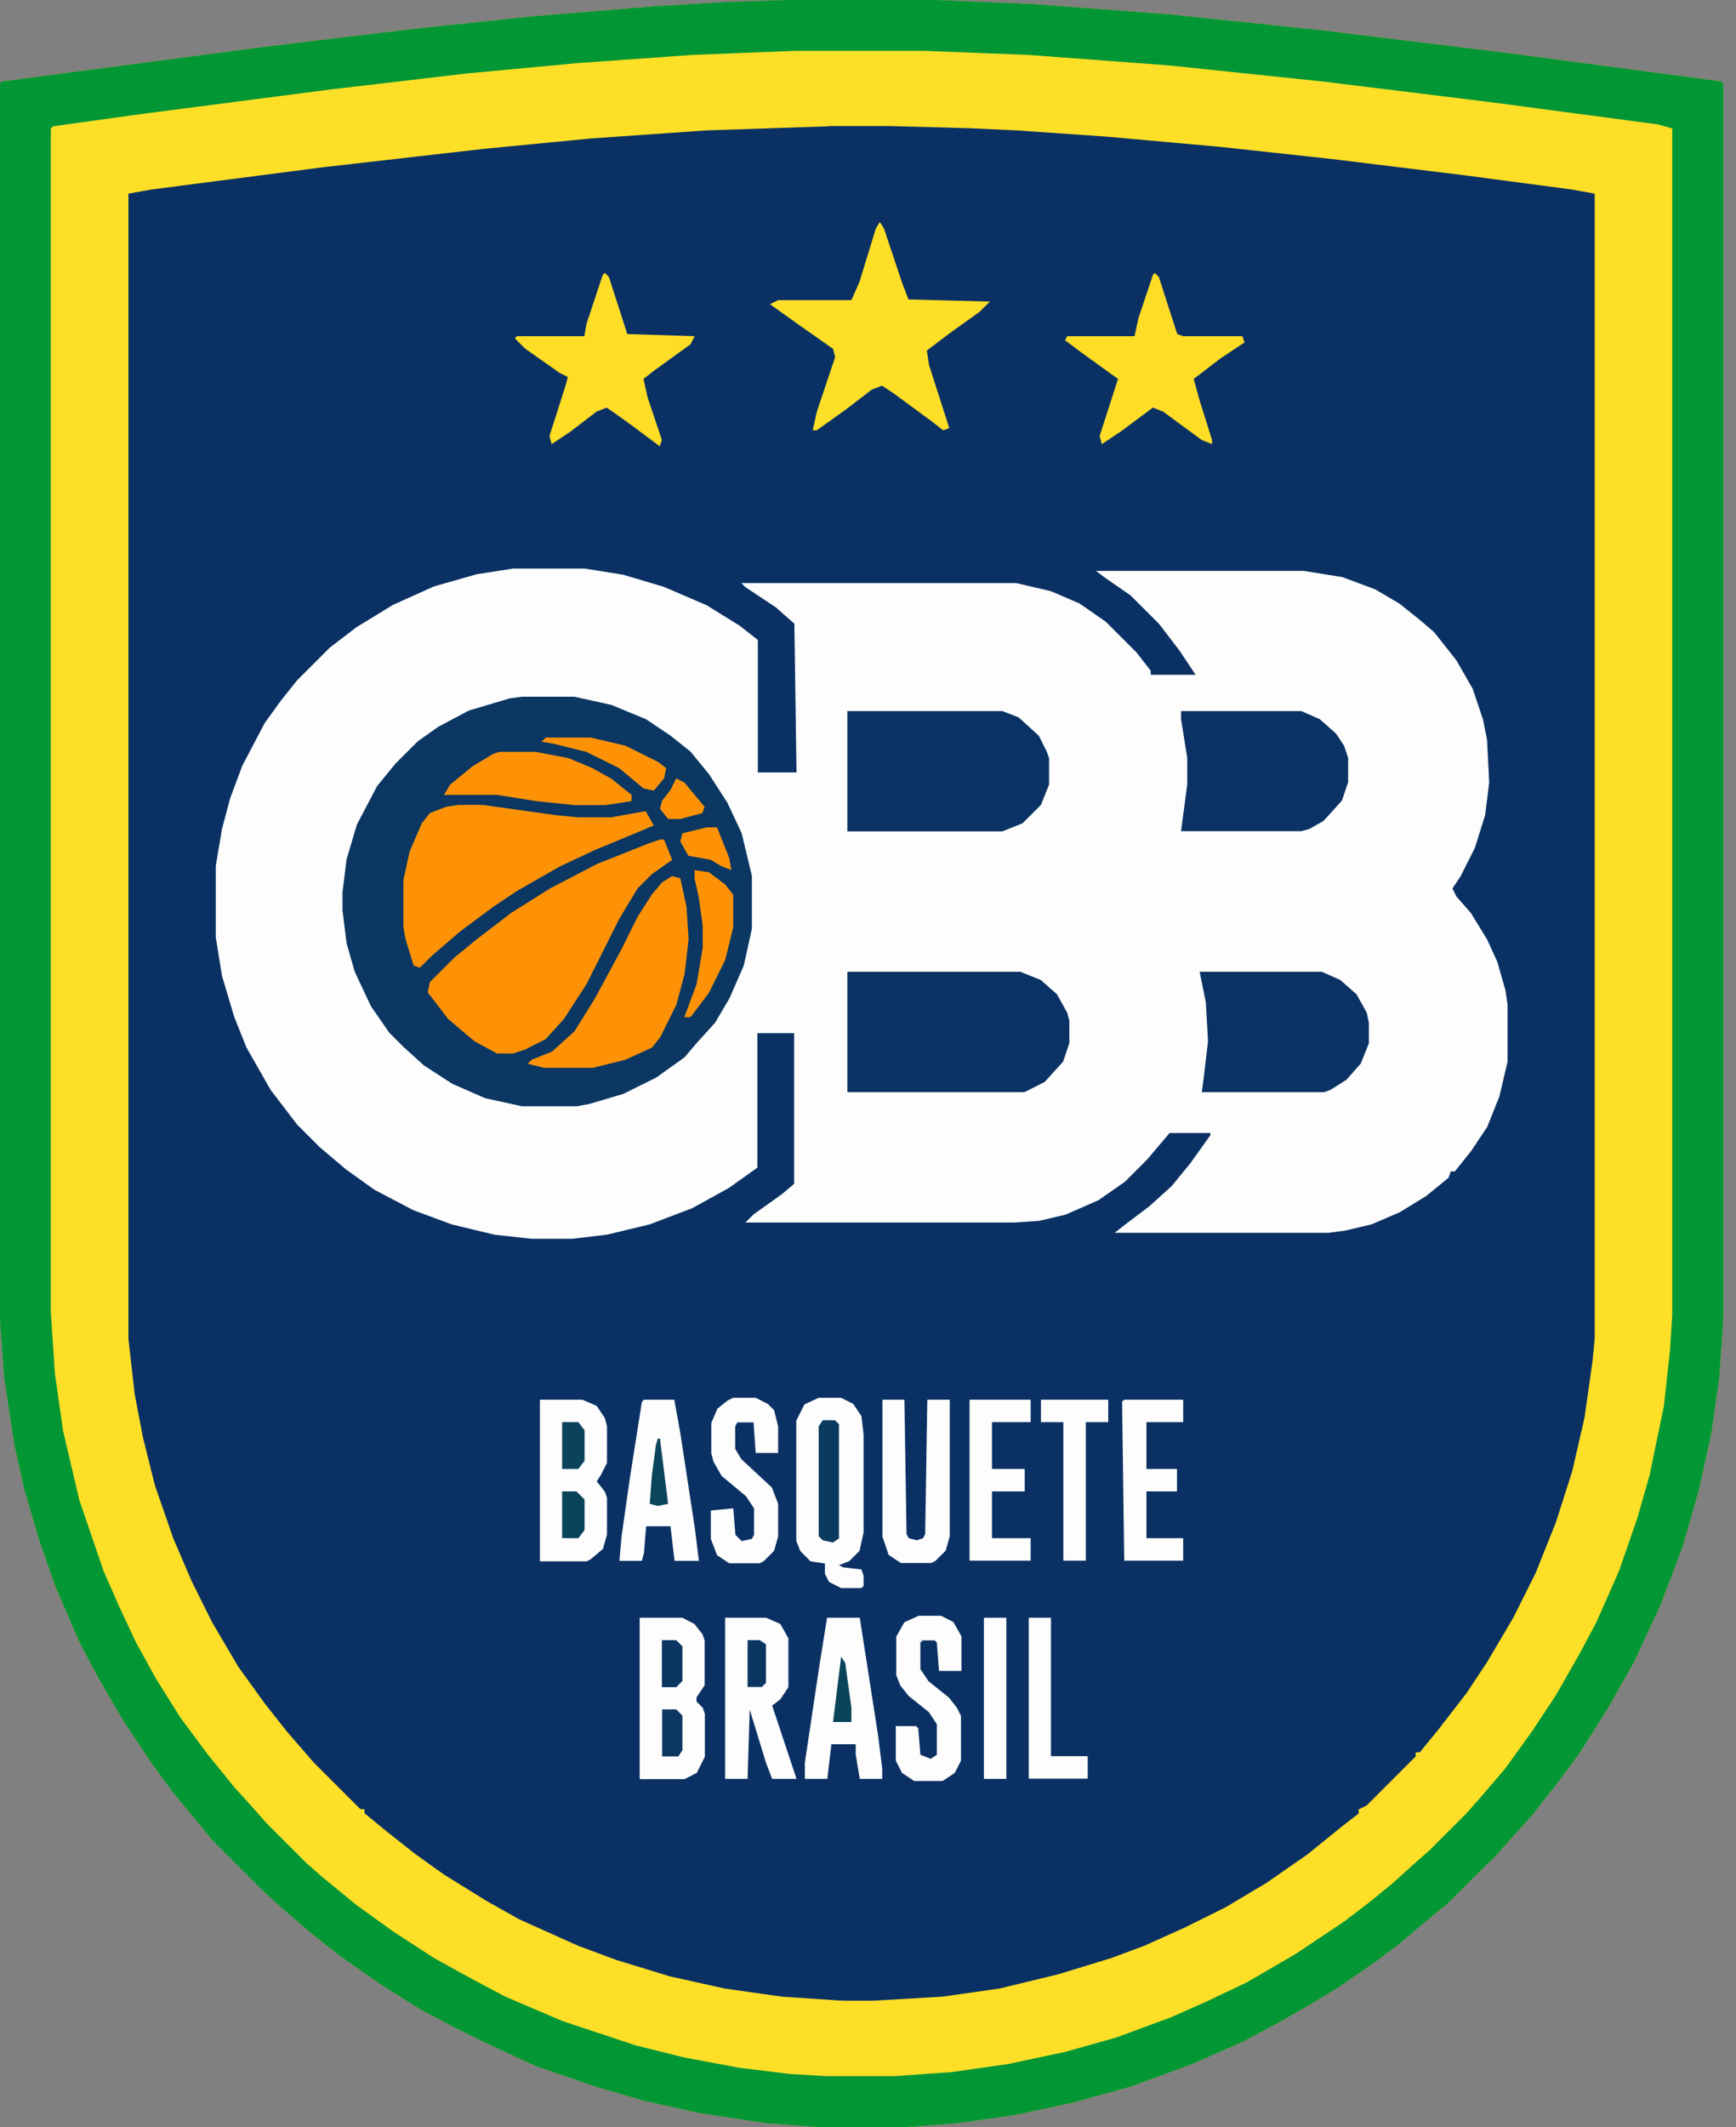
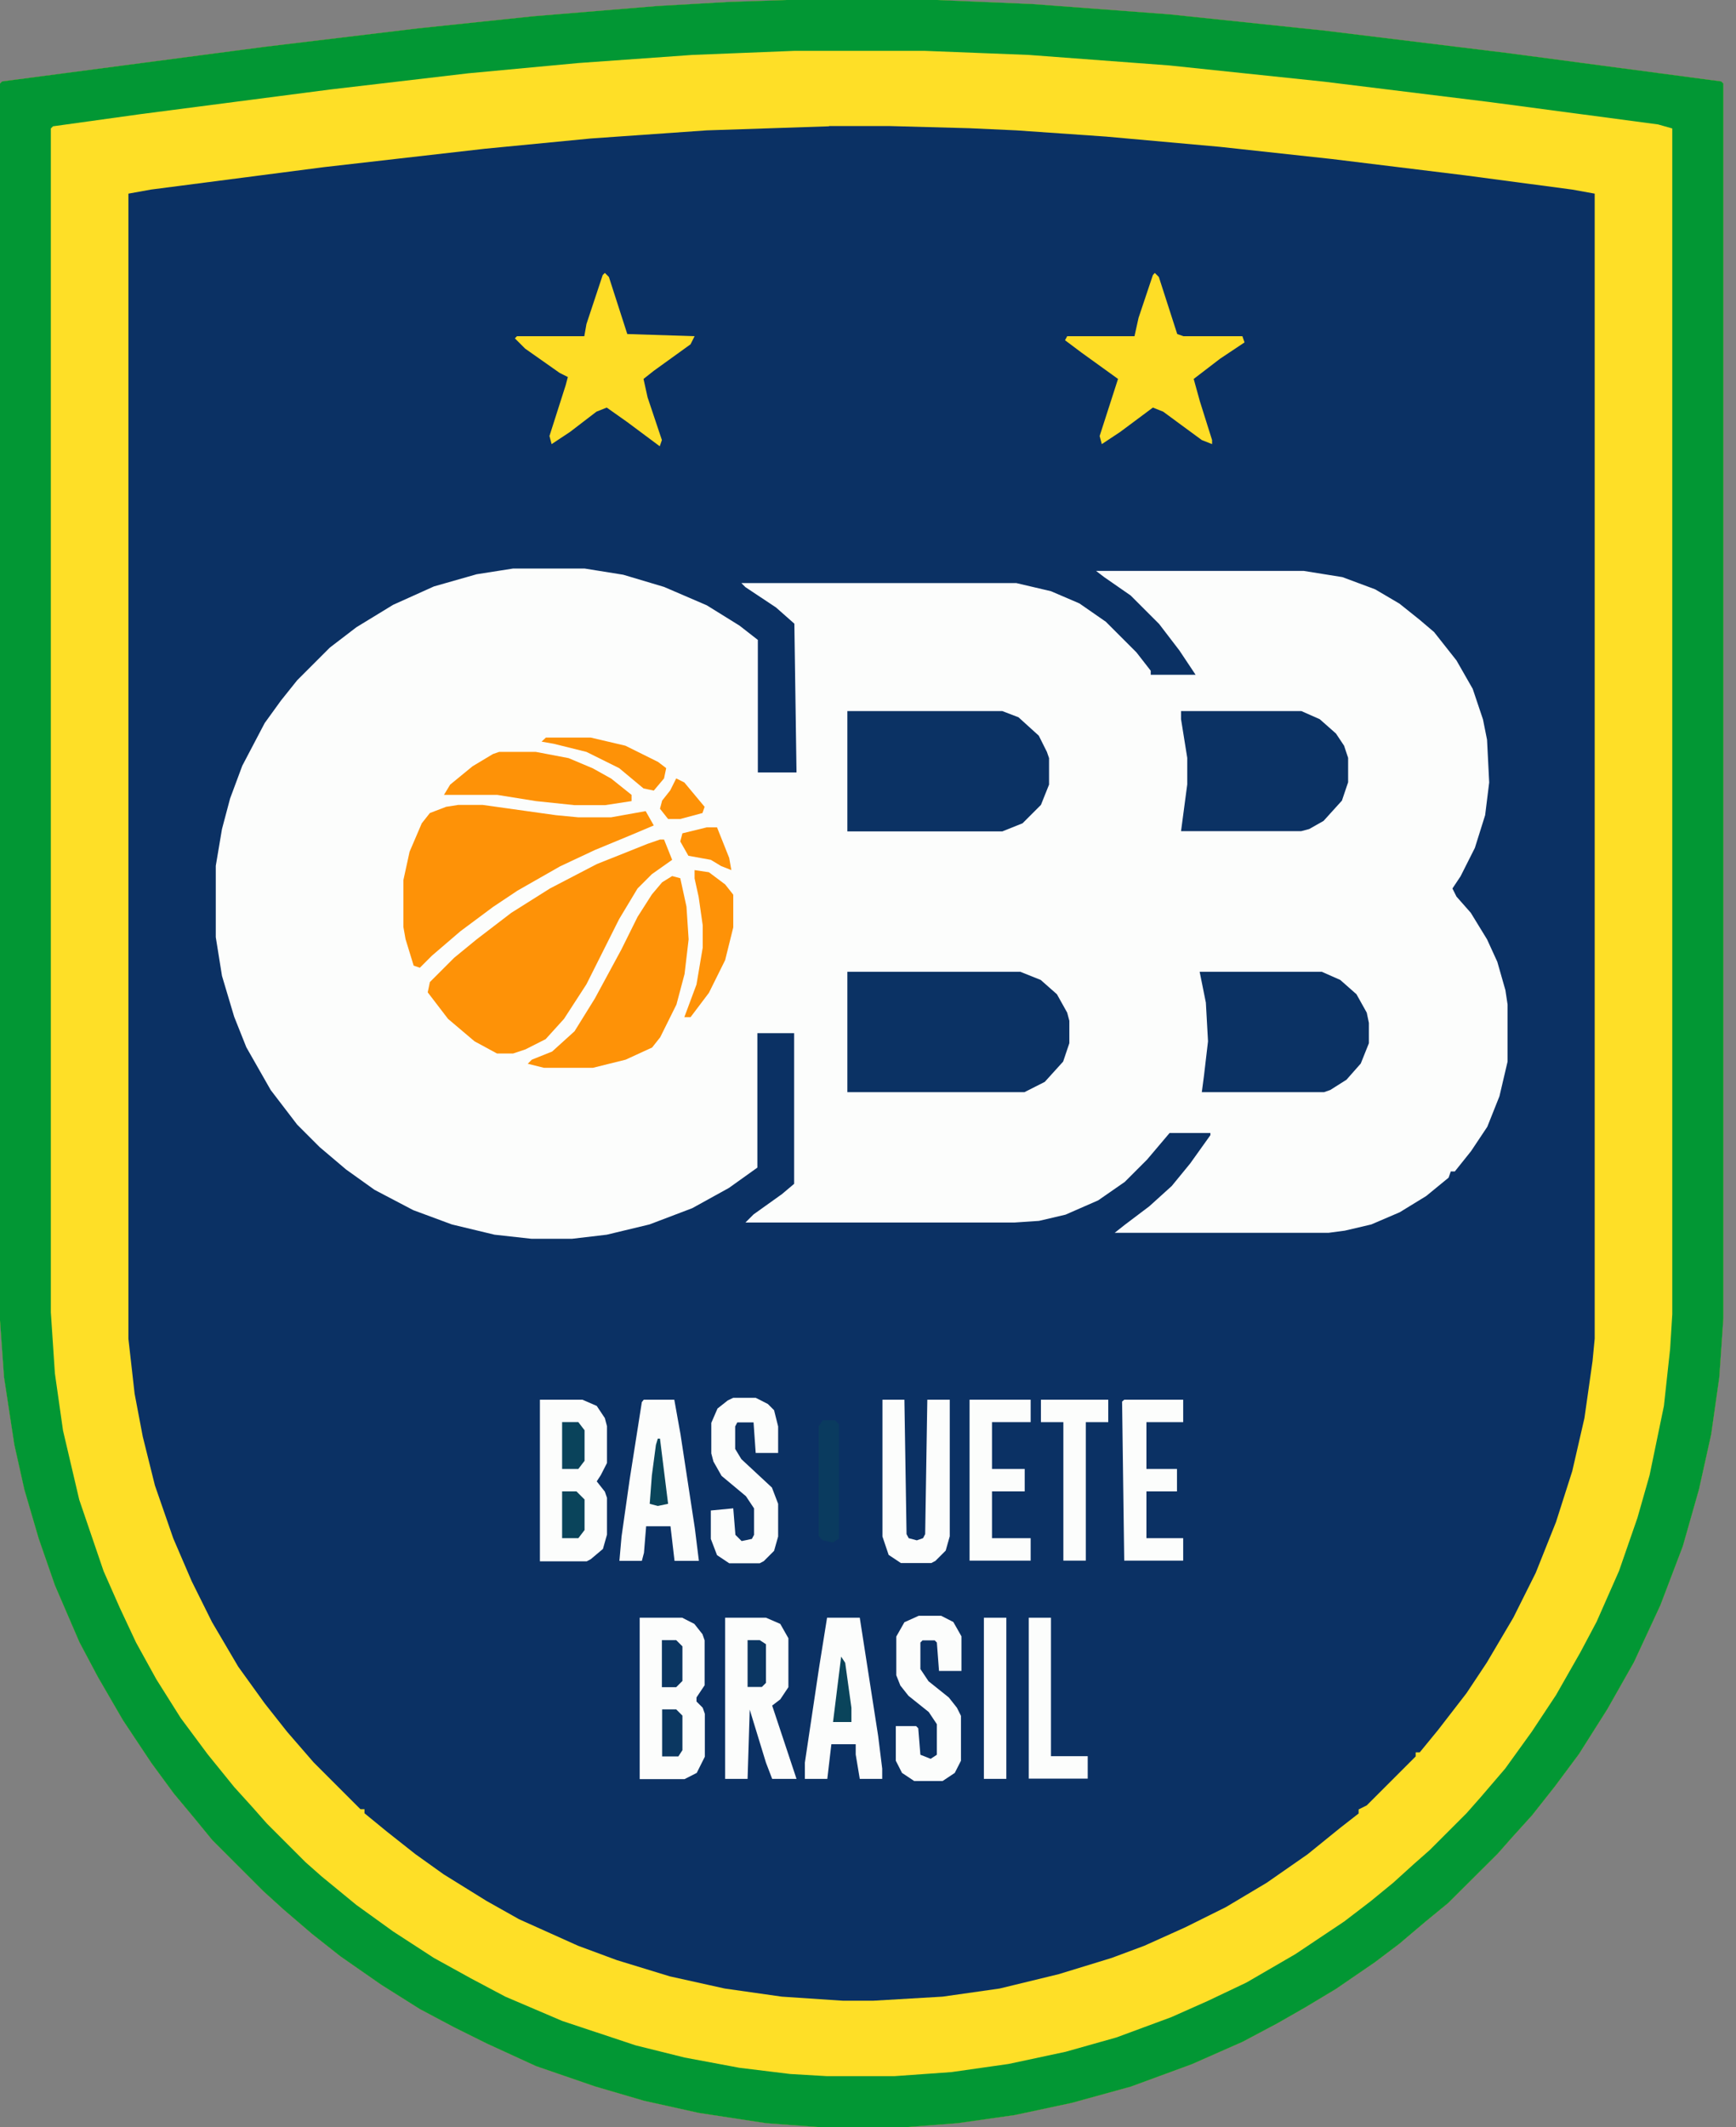
<svg xmlns="http://www.w3.org/2000/svg" version="1.1" id="Camada_1" x="0px" y="0px" viewBox="0 0 727.3 890.9" style="enable-background:new 0 0 727.3 890.9;" xml:space="preserve">
  <rect x="0" y="0" width="727.3" height="890.9" fill="#808080" stroke="none" />
  <style type="text/css">
	.st0{fill:#0B3164;}
	.st1{fill:#FEDF27;}
	.st2{fill:#FCFDFC;}
	.st3{fill:#029734;}
	.st4{fill:#0B3762;}
	.st5{fill:#0B3264;}
	.st6{fill:#FE9207;}
	.st7{fill:#FEDD26;}
	.st8{fill:#0A3B5F;}
	.st9{fill:#0A435B;}
	.st10{fill:#0A445B;}
	.st11{fill:#0B3761;}
	.st12{fill:#0B3662;}
	.st13{fill:#0A455B;}
</style>
  <path class="st0" d="M329.4,0h63.1l40.1,1.7L489.8,6l64.9,6.8l76.8,9.4l89.6,11.9l0.9,0.9v517.1l-1.7,24.7l-3.4,23.9l-5.1,23  l-6.8,23.9l-9.4,24.7l-11.1,23.9l-11.1,19.6l-11.9,18.8l-10.2,13.7l-9.4,11.9l-8.5,9.4l-6,6.8L606.7,797l-9.4,7.7l-11.1,9.4  l-10.2,7.7l-16.2,11.1l-12.8,7.7l-11.9,6.8l-14.5,7.7l-21.3,9.4l-25.6,9.4l-24.7,6.8l-23.9,5.1l-23.9,3.4l-22.2,1.7h-35l-23-1.7  l-28.2-4.3l-23-5.1l-20.5-6l-24.7-8.5l-20.5-9.4l-13.7-6.8l-14.5-7.7l-16.2-10.2l-17.1-11.9l-11.9-9.4l-11.9-10.2l-8.5-7.7  l-21.3-21.3l-7.7-9.4l-8.5-10.2l-9.4-12.8l-11.9-17.9L41,702.3l-7.7-14.5L23,663.9l-6.8-19.6l-6-20.5L6,605l-4.3-28.2L0,553V35  l0.9-0.9l110.1-14.5l64-7.7l48.6-5.1l52.1-4.3l29.9-1.7L329.4,0z" />
  <path class="st1" d="M329.4,0h63.1l40.1,1.7L489.8,6l64.9,6.8l76.8,9.4l89.6,11.9l0.9,0.9v517.1l-1.7,24.7l-3.4,23.9l-5.1,23  l-6.8,23.9l-9.4,24.7l-11.1,23.9l-11.1,19.6l-11.9,18.8l-10.2,13.7l-9.4,11.9l-8.5,9.4l-6,6.8L606.7,797l-9.4,7.7l-11.1,9.4  l-10.2,7.7l-16.2,11.1l-12.8,7.7l-11.9,6.8l-14.5,7.7l-21.3,9.4l-25.6,9.4l-24.7,6.8l-23.9,5.1l-23.9,3.4l-22.2,1.7h-35l-23-1.7  l-28.2-4.3l-23-5.1l-20.5-6l-24.7-8.5l-20.5-9.4l-13.7-6.8l-14.5-7.7l-16.2-10.2l-17.1-11.9l-11.9-9.4l-11.9-10.2l-8.5-7.7  l-21.3-21.3l-7.7-9.4l-8.5-10.2l-9.4-12.8l-11.9-17.9L41,702.3l-7.7-14.5L23,663.9l-6.8-19.6l-6-20.5L6,605l-4.3-28.2L0,553V35  l0.9-0.9l110.1-14.5l64-7.7l48.6-5.1l52.1-4.3l29.9-1.7L329.4,0z M347.3,52.9l-51.2,1.7L247.5,58l-44.4,4.3L135.7,70l-72.5,9.4  l-9.4,1.7v479.6l2.6,23l3.4,17.9l5.1,20.5l7.7,22.2l7.7,17.9l8.5,17.1L99.8,698l11.1,15.4l9.4,11.9l11.1,12.8l19.6,19.6h1.7v1.7  l9.4,7.7l11.9,9.4l11.9,8.5l17.9,11.1l13.7,7.7l24.7,11.1l16.2,6l22.2,6.8l23,5.1l23.9,3.4l25.6,1.7h12.8l29-1.7l23.9-3.4l24.7-6  l22.2-6.8l13.7-5.1l17.1-7.7l17.1-8.5l17.1-10.2l17.1-11.9l13.7-11.1l7.7-6v-1.7l3.4-1.7l20.5-20.5v-1.7h1.7l7.7-9.4l11.9-15.4  l8.5-12.8l11.1-18.8l9.4-18.8l8.5-21.3l6.8-21.3l5.1-22.2l3.4-23.9l0.9-9.4V81.1l-9.4-1.7l-45.2-6l-55.5-6.8l-46.9-5.1l-47.8-4.3  l-37.5-2.6l-19.6-0.9l-33.3-0.9H347.3z" />
  <path class="st2" d="M215,238.1h29.9l16.2,2.6l17.1,5.1l17.9,7.7l13.7,8.5l7.7,6v55.5h16.2l-0.9-62.3l-7.7-6.8l-12.8-8.5l-1.7-1.7  h115.2l14.5,3.4l11.9,5.1l11.1,7.7l12.8,12.8l6,7.7v1.7h18.8l-6.8-10.2l-8.5-11.1l-11.9-11.9l-11.1-7.7l-3.4-2.6h87l16.2,2.6  l13.7,5.1l10.2,6l8.5,6.8l6,5.1l9.4,11.9l6.8,11.9l4.3,12.8l1.7,8.5l0.9,17.9l-1.7,13.7l-4.3,13.7l-6,11.9l-3.4,5.1l1.7,3.4l6,6.8  l6.8,11.1l4.3,9.4l3.4,11.9l0.9,6v23.9l-3.4,14.5l-5.1,12.8l-6.8,10.2l-6.8,8.5h-1.7l-0.9,2.6l-9.4,7.7l-11.1,6.8l-11.9,5.1  l-11.1,2.6l-6.8,0.9h-89.6l4.3-3.4l10.2-7.7l9.4-8.5l7.7-9.4l8.5-11.9v-0.9h-17.1l-9.4,11.1l-9.4,9.4l-11.1,7.7l-13.7,6l-11.1,2.6  L425,512H312.3l3.4-3.4l11.9-8.5l5.1-4.3v-63.1h-15.4V489l-11.9,8.5l-15.4,8.5l-17.9,6.8l-17.9,4.3l-14.5,1.7h-17.1l-15.4-1.7  l-17.9-4.3l-16.2-6l-16.2-8.5l-11.9-8.5l-11.1-9.4l-9.4-9.4l-11.1-14.5l-10.2-17.9l-5.1-12.8L93,408.7l-2.6-16.2v-29.9l2.6-15.4  l3.4-12.8l5.1-13.7l9.4-17.9l6.8-9.4l6.8-8.5l13.7-13.7l11.1-8.5l15.4-9.4l17.1-7.7l17.9-5.1L215,238.1z" />
  <path class="st3" d="M329.4,0h63.1l40.1,1.7L489.8,6l64.9,6.8l76.8,9.4l89.6,11.9l0.9,0.9v517.1l-1.7,24.7l-3.4,23.9l-5.1,23  l-6.8,23.9l-9.4,24.7l-11.1,23.9l-11.1,19.6l-11.9,18.8l-10.2,13.7l-9.4,11.9l-8.5,9.4l-6,6.8L606.7,797l-9.4,7.7l-11.1,9.4  l-10.2,7.7l-16.2,11.1l-12.8,7.7l-11.9,6.8l-14.5,7.7l-21.3,9.4l-25.6,9.4l-24.7,6.8l-23.9,5.1l-23.9,3.4l-22.2,1.7h-35l-23-1.7  l-28.2-4.3l-23-5.1l-20.5-6l-24.7-8.5l-20.5-9.4l-13.7-6.8l-14.5-7.7l-16.2-10.2l-17.1-11.9l-11.9-9.4l-11.9-10.2l-8.5-7.7  l-21.3-21.3l-7.7-9.4l-8.5-10.2l-9.4-12.8l-11.9-17.9L41,702.3l-7.7-14.5L23,663.9l-6.8-19.6l-6-20.5L6,605l-4.3-28.2L0,553V35  l0.9-0.9l110.1-14.5l64-7.7l48.6-5.1l52.1-4.3l29.9-1.7L329.4,0z M332.8,21.3L290.1,23l-47.8,3.4l-46.1,4.3l-58,6.8L58.9,47.8  l-36.7,5.1l-0.9,0.9v495.8l1.7,25.6l3.4,23.9l6.8,29l10.2,29.9l6.8,15.4l6.8,14.5l8.5,15.4l10.2,16.2L87,734.7l11.1,13.7l7.7,8.5  l6,6.8l16.2,16.2l6.8,6l14.5,11.9l15.4,11.1l17.1,11.1l15.4,8.5l14.5,7.7l23.9,10.2l30.7,10.2l20.5,5.1l23,4.3l21.3,2.6l15.4,0.9  h28.2l23.9-1.7l23.9-3.4l23.9-5.1l21.3-6l23-8.5L506,838l16.2-7.7l20.5-11.9l20.5-13.7l11.1-8.5l9.4-7.7l8.5-7.7l6.8-6l15.4-15.4  l6-6.8l10.2-11.9l11.1-15.4l10.2-15.4l10.2-17.9l6.8-12.8l9.4-21.3l7.7-22.2l5.1-17.9l6-29l2.6-23.9l0.9-14.5V53.8l-6-1.7l-70.8-9.4  l-69.1-8.5l-64.9-6.8L430.9,23l-43.5-1.7H332.8z" />
-   <path class="st4" d="M218.5,291.8h22.2l15.4,3.4l14.5,6l10.2,6.8l8.5,6.8l7.7,9.4l7.7,11.9l6,12.8l4.3,17.9v22.2l-3.4,15.4l-6,13.7  l-6,10.2l-7.7,8.5l-5.1,6l-11.9,8.5l-13.7,6.8l-14.5,4.3l-5.1,0.9h-23l-15.4-3.4l-13.7-6l-11.9-7.7l-8.5-7.7l-6-6l-7.7-11.1  l-6.8-14.5l-3.4-11.9l-1.7-13.7v-7.7l1.7-13.7l4.3-14.5l8.5-16.2l7.7-9.4l9.4-9.4l8.5-6l12.8-6.8l17.1-5.1L218.5,291.8z" />
  <path class="st5" d="M355,407h72.5l8.5,3.4l6.8,6l4.3,7.7l0.9,3.4v9.4l-2.6,7.7l-7.7,8.5l-8.5,4.3H355V407z" />
  <path class="st5" d="M355,297.8h64.9l6.8,2.6l8.5,7.7l3.4,6.8l0.9,2.6v11.1l-3.4,8.5l-7.7,7.7l-8.5,3.4H355V297.8z" />
  <path class="st6" d="M276.5,351.6h1.7l3.4,8.5l-8.5,6l-6,6l-7.7,12.8l-13.7,27.3l-9.4,14.5l-7.7,8.5l-8.5,4.3l-5.1,1.7h-6.8  l-9.4-5.1l-11.1-9.4l-8.5-11.1l0.9-4.3l10.2-10.2l9.4-7.7l14.5-11.1l16.2-10.2l19.6-10.2l21.3-8.5L276.5,351.6z" />
  <path class="st6" d="M192,337.1h10.2l30.7,4.3l9.4,0.9H256l14.5-2.6l3.4,6l-10.2,4.3l-14.5,6l-14.5,6.8l-17.9,10.2l-10.2,6.8  L192.9,390l-11.9,10.2l-5.1,5.1l-2.6-0.9l-3.4-11.1l-0.9-5.1v-19.6l2.6-11.9l5.1-11.9l3.4-4.3l6.8-2.6L192,337.1z" />
  <path class="st5" d="M502.6,407h51.2l7.7,3.4l6.8,6l4.3,7.7l0.9,4.3v8.5l-3.4,8.5l-6,6.8l-6.8,4.3l-2.6,0.9h-51.2l0.9-6.8l1.7-14.5  l-0.9-16.2L502.6,407z" />
  <path class="st5" d="M494.9,297.8h50.3l7.7,3.4l6.8,6l3.4,5.1l1.7,5.1v10.2l-2.6,7.7l-7.7,8.5l-6,3.4l-3.4,0.9h-50.3l0.9-6.8  l1.7-12.8v-11.1l-2.6-16.2V297.8z" />
-   <path class="st1" d="M368.6,93l1.7,2.6l7.7,23l2.6,6.8l34.1,0.9l-4.3,4.3l-11.9,8.5l-10.2,7.7l0.9,6l8.5,26.5l-2.6,0.9l-4.3-3.4  l-16.2-11.9l-5.1-3.4l-4.3,1.7l-11.1,8.5l-11.9,8.5h-1.7l1.7-7.7l7.7-23l-0.9-3.4l-14.5-10.2l-11.9-8.5l3.4-1.7h30.7l3.4-7.7  l6.8-22.2L368.6,93z" />
  <path class="st6" d="M281.6,366.9l3.4,0.9l2.6,11.9l0.9,13.7l-1.7,14.5l-3.4,12.8l-6.8,13.7l-3.4,4.3l-11.1,5.1l-13.7,3.4h-20.5  l-6.8-1.7l1.7-1.7l8.5-3.4l9.4-8.5l8.5-13.7l11.1-20.5l6.8-13.7l6-9.4l4.3-5.1L281.6,366.9z" />
-   <path class="st2" d="M343,585.4h9.4l5.1,2.6l3.4,5.1l0.9,7.7v41l-1.7,7.7l-4.3,4.3l-4.3,1.7l1.7,0.9l7.7,0.9l0.9,2.6v4.3l-0.9,0.9  h-8.5l-5.1-2.6l-1.7-3.4v-4.3l-6-0.9l-4.3-4.3l-1.7-4.3v-50.3l3.4-6.8L343,585.4z" />
  <path class="st7" d="M253.4,114.3l1.7,1.7l7.7,23.9l28.2,0.9l-1.7,3.4l-15.4,11.1l-4.3,3.4l1.7,7.7l6,17.9l-0.9,2.6l-13.7-10.2  l-8.5-6l-4.3,1.7l-11.1,8.5l-7.7,5.1l-0.9-3.4l6.8-21.3l0.9-3.4l-3.4-1.7l-14.5-10.2l-4.3-4.3l0.9-0.9h28.2l0.9-5.1l6.8-20.5  L253.4,114.3z" />
  <path class="st7" d="M483.8,114.3l1.7,1.7l7.7,23.9l2.6,0.9h24.7l0.9,2.6l-10.2,6.8l-11.1,8.5l2.6,9.4l5.1,16.2v1.7l-4.3-1.7  l-16.2-11.9l-4.3-1.7l-13.7,10.2l-7.7,5.1l-0.9-3.4l7.7-23.9l-15.4-11.1l-6.8-5.1l0.9-1.7h28.2l1.7-7.7l6-17.9L483.8,114.3z" />
  <path class="st2" d="M226.1,586.2h17.9l6,2.6l3.4,5.1l0.9,3.4v15.4l-2.6,5.1l-1.7,2.6l3.4,4.3l0.9,2.6v15.4l-1.7,6l-5.1,4.3  l-1.7,0.9h-19.6V586.2z" />
  <path class="st2" d="M267.9,677.5h17.9l5.1,2.6l3.4,4.3l0.9,2.6v18.8l-3.4,5.1v1.7l2.6,2.6l0.9,2.6v17.9l-3.4,6.8l-5.1,2.6h-18.8  V677.5z" />
  <path class="st2" d="M303.8,677.5h17.1l6,2.6l3.4,6v20.5l-3.4,5.1l-3.4,2.6l10.2,30.7h-10.2l-2.6-6.8l-6.8-22.2l-0.9,29h-9.4V677.5z  " />
  <path class="st2" d="M269.7,586.2h12.8l2.6,14.5l6,39.3l1.7,13.7h-10.2l-1.7-14.5h-10.2l-0.9,11.1l-0.9,3.4h-9.4l0.9-10.2l3.4-23.9  l5.1-32.4L269.7,586.2z" />
  <path class="st2" d="M346.5,677.5h13.7l7.7,49.5l1.7,13.7v4.3h-9.4l-1.7-10.2v-4.3h-10.2l-1.7,14.5h-9.4v-6.8l6-40.1L346.5,677.5z" />
  <path class="st2" d="M369.5,586.2h9.4l0.9,56.3l0.9,1.7l3.4,0.9l2.6-0.9l0.9-1.7l0.9-56.3h9.4v57.2l-1.7,6l-4.3,4.3l-1.7,0.9h-12.8  l-5.1-3.4l-2.6-7.7V586.2z" />
  <path class="st2" d="M384.9,676.7h9.4l5.1,2.6l3.4,6v14.5h-9.4l-0.9-11.9l-0.9-0.9h-5.1l-0.9,0.9v11.1l3.4,5.1l8.5,6.8l3.4,4.3  l1.7,3.4v18.8l-2.6,5.1l-5.1,3.4h-11.9l-5.1-3.4l-2.6-5.1v-14.5h8.5l0.9,0.9l0.9,11.1l4.3,1.7l2.6-1.7v-12.8l-3.4-5.1l-8.5-6.8  l-3.4-4.3l-1.7-4.3v-16.2l3.4-6L384.9,676.7z" />
  <path class="st2" d="M307.2,585.4h9.4l5.1,2.6l2.6,2.6l1.7,6.8v11.1h-9.4l-0.9-12.8h-6.8l-0.9,1.7v9.4l2.6,4.3l12.8,11.9l2.6,6.8  v13.7l-1.7,6l-4.3,4.3l-1.7,0.9h-12.8l-5.1-3.4l-2.6-6.8v-11.9l9.4-0.9l0.9,11.1l2.6,2.6l4.3-0.9l0.9-1.7v-11.1l-3.4-5.1l-10.2-8.5  l-3.4-6l-0.9-3.4v-12.8l2.6-6l4.3-3.4L307.2,585.4z" />
  <path class="st6" d="M209.1,314.9h15.4l13.7,2.6l10.2,4.3l7.7,4.3l8.5,6.8v2.6l-11.1,1.7h-12.8l-16.2-1.7l-16.2-2.6H186l2.6-4.3  l9.4-7.7l8.5-5.1L209.1,314.9z" />
  <path class="st2" d="M406.2,586.2h25.6v9.4h-16.2v19.6h13.7v9.4h-13.7v19.6h16.2v9.4h-25.6V586.2z" />
  <path class="st2" d="M471,586.2h24.7v9.4h-15.4v19.6h12.8v9.4h-12.8v19.6h15.4v9.4H471l-0.9-66.6L471,586.2z" />
  <path class="st2" d="M436.1,586.2h28.2v9.4h-9.4v58h-9.4v-58h-9.4V586.2z" />
  <path class="st2" d="M430.9,677.5h9.4v58h15.4v9.4h-24.7V677.5z" />
  <path class="st2" d="M412.2,677.5h9.4V745h-9.4V677.5z" />
  <path class="st6" d="M291,364.4l6,0.9l6.8,5.1l3.4,4.3v13.7l-3.4,13.7l-6.8,13.7l-7.7,10.2h-2.6l5.1-13.7l2.6-15.4v-9.4l-1.7-11.9  l-1.7-7.7V364.4z" />
  <path class="st8" d="M344.7,594.8h5.1l1.7,1.7v47.8L349,646l-4.3-0.9l-1.7-1.7v-46.1L344.7,594.8z" />
  <path class="st6" d="M228.7,308.9h18.8l14.5,3.4l13.7,6.8l3.4,2.6l-0.9,4.3l-4.3,5.1l-4.3-0.9l-10.2-8.5l-13.7-6.8l-13.7-3.4  l-5.1-0.9L228.7,308.9z" />
  <path class="st6" d="M296.1,346.5h4.3l5.1,12.8l0.9,5.1l-4.3-1.7l-4.3-2.6l-9.4-1.7l-3.4-6l0.9-3.4L296.1,346.5z" />
  <path class="st6" d="M283.3,326l3.4,1.7l8.5,10.2l-0.9,2.6L285,343h-5.1l-3.4-4.3l0.9-3.4l3.4-4.3L283.3,326z" />
  <path class="st9" d="M235.5,595.6h6.8l2.6,3.4v12.8l-2.6,3.4h-6.8V595.6z" />
  <path class="st10" d="M235.5,624.6h6l3.4,3.4v12.8l-2.6,3.4h-6.8V624.6z" />
  <path class="st11" d="M277.3,715.9h6l2.6,2.6V733l-1.7,2.6h-6.8V715.9z" />
  <path class="st12" d="M277.3,686.9h6l2.6,2.6V704l-2.6,2.6h-6V686.9z" />
  <path class="st12" d="M313.2,686.9h5.1l2.6,1.7v16.2l-1.7,1.7h-6V686.9z" />
  <path class="st13" d="M275.6,602.5h0.9l3.4,27.3l-4.3,0.9l-3.4-0.9l0.9-11.9l1.7-12.8L275.6,602.5z" />
  <path class="st10" d="M352.4,693.8l1.7,2.6l2.6,18.8v6H349L352.4,693.8z" />
</svg>